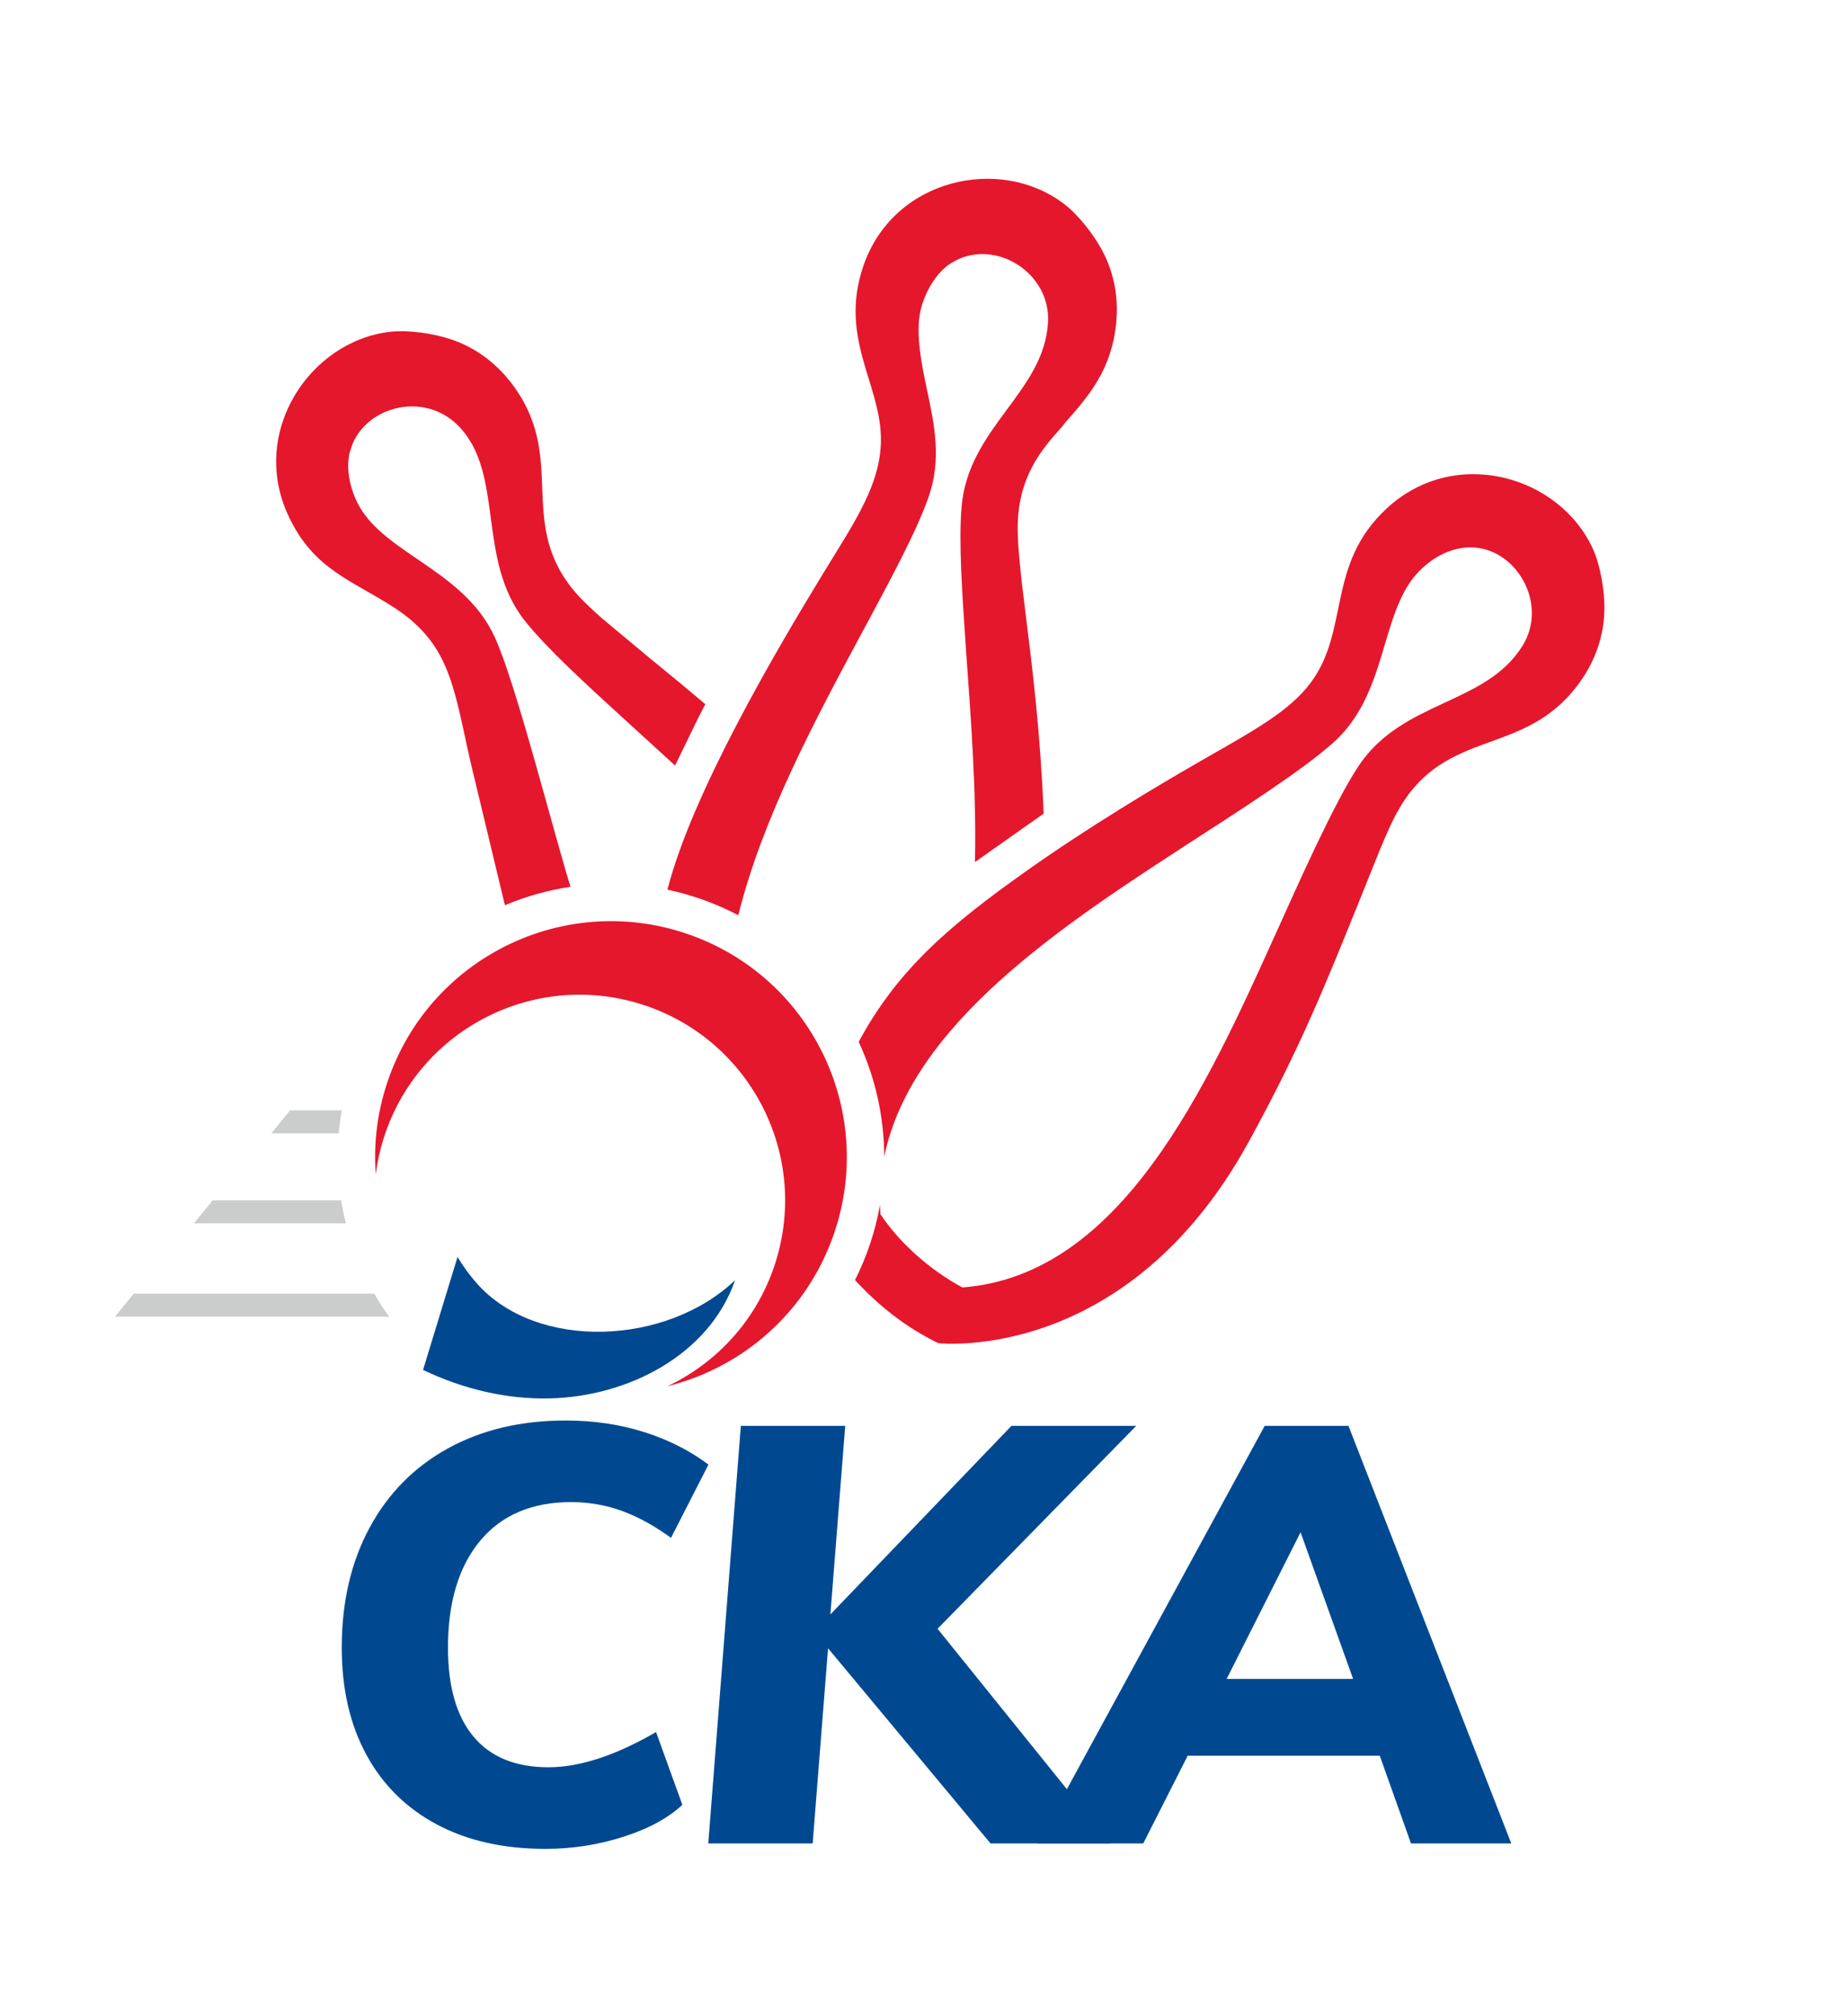
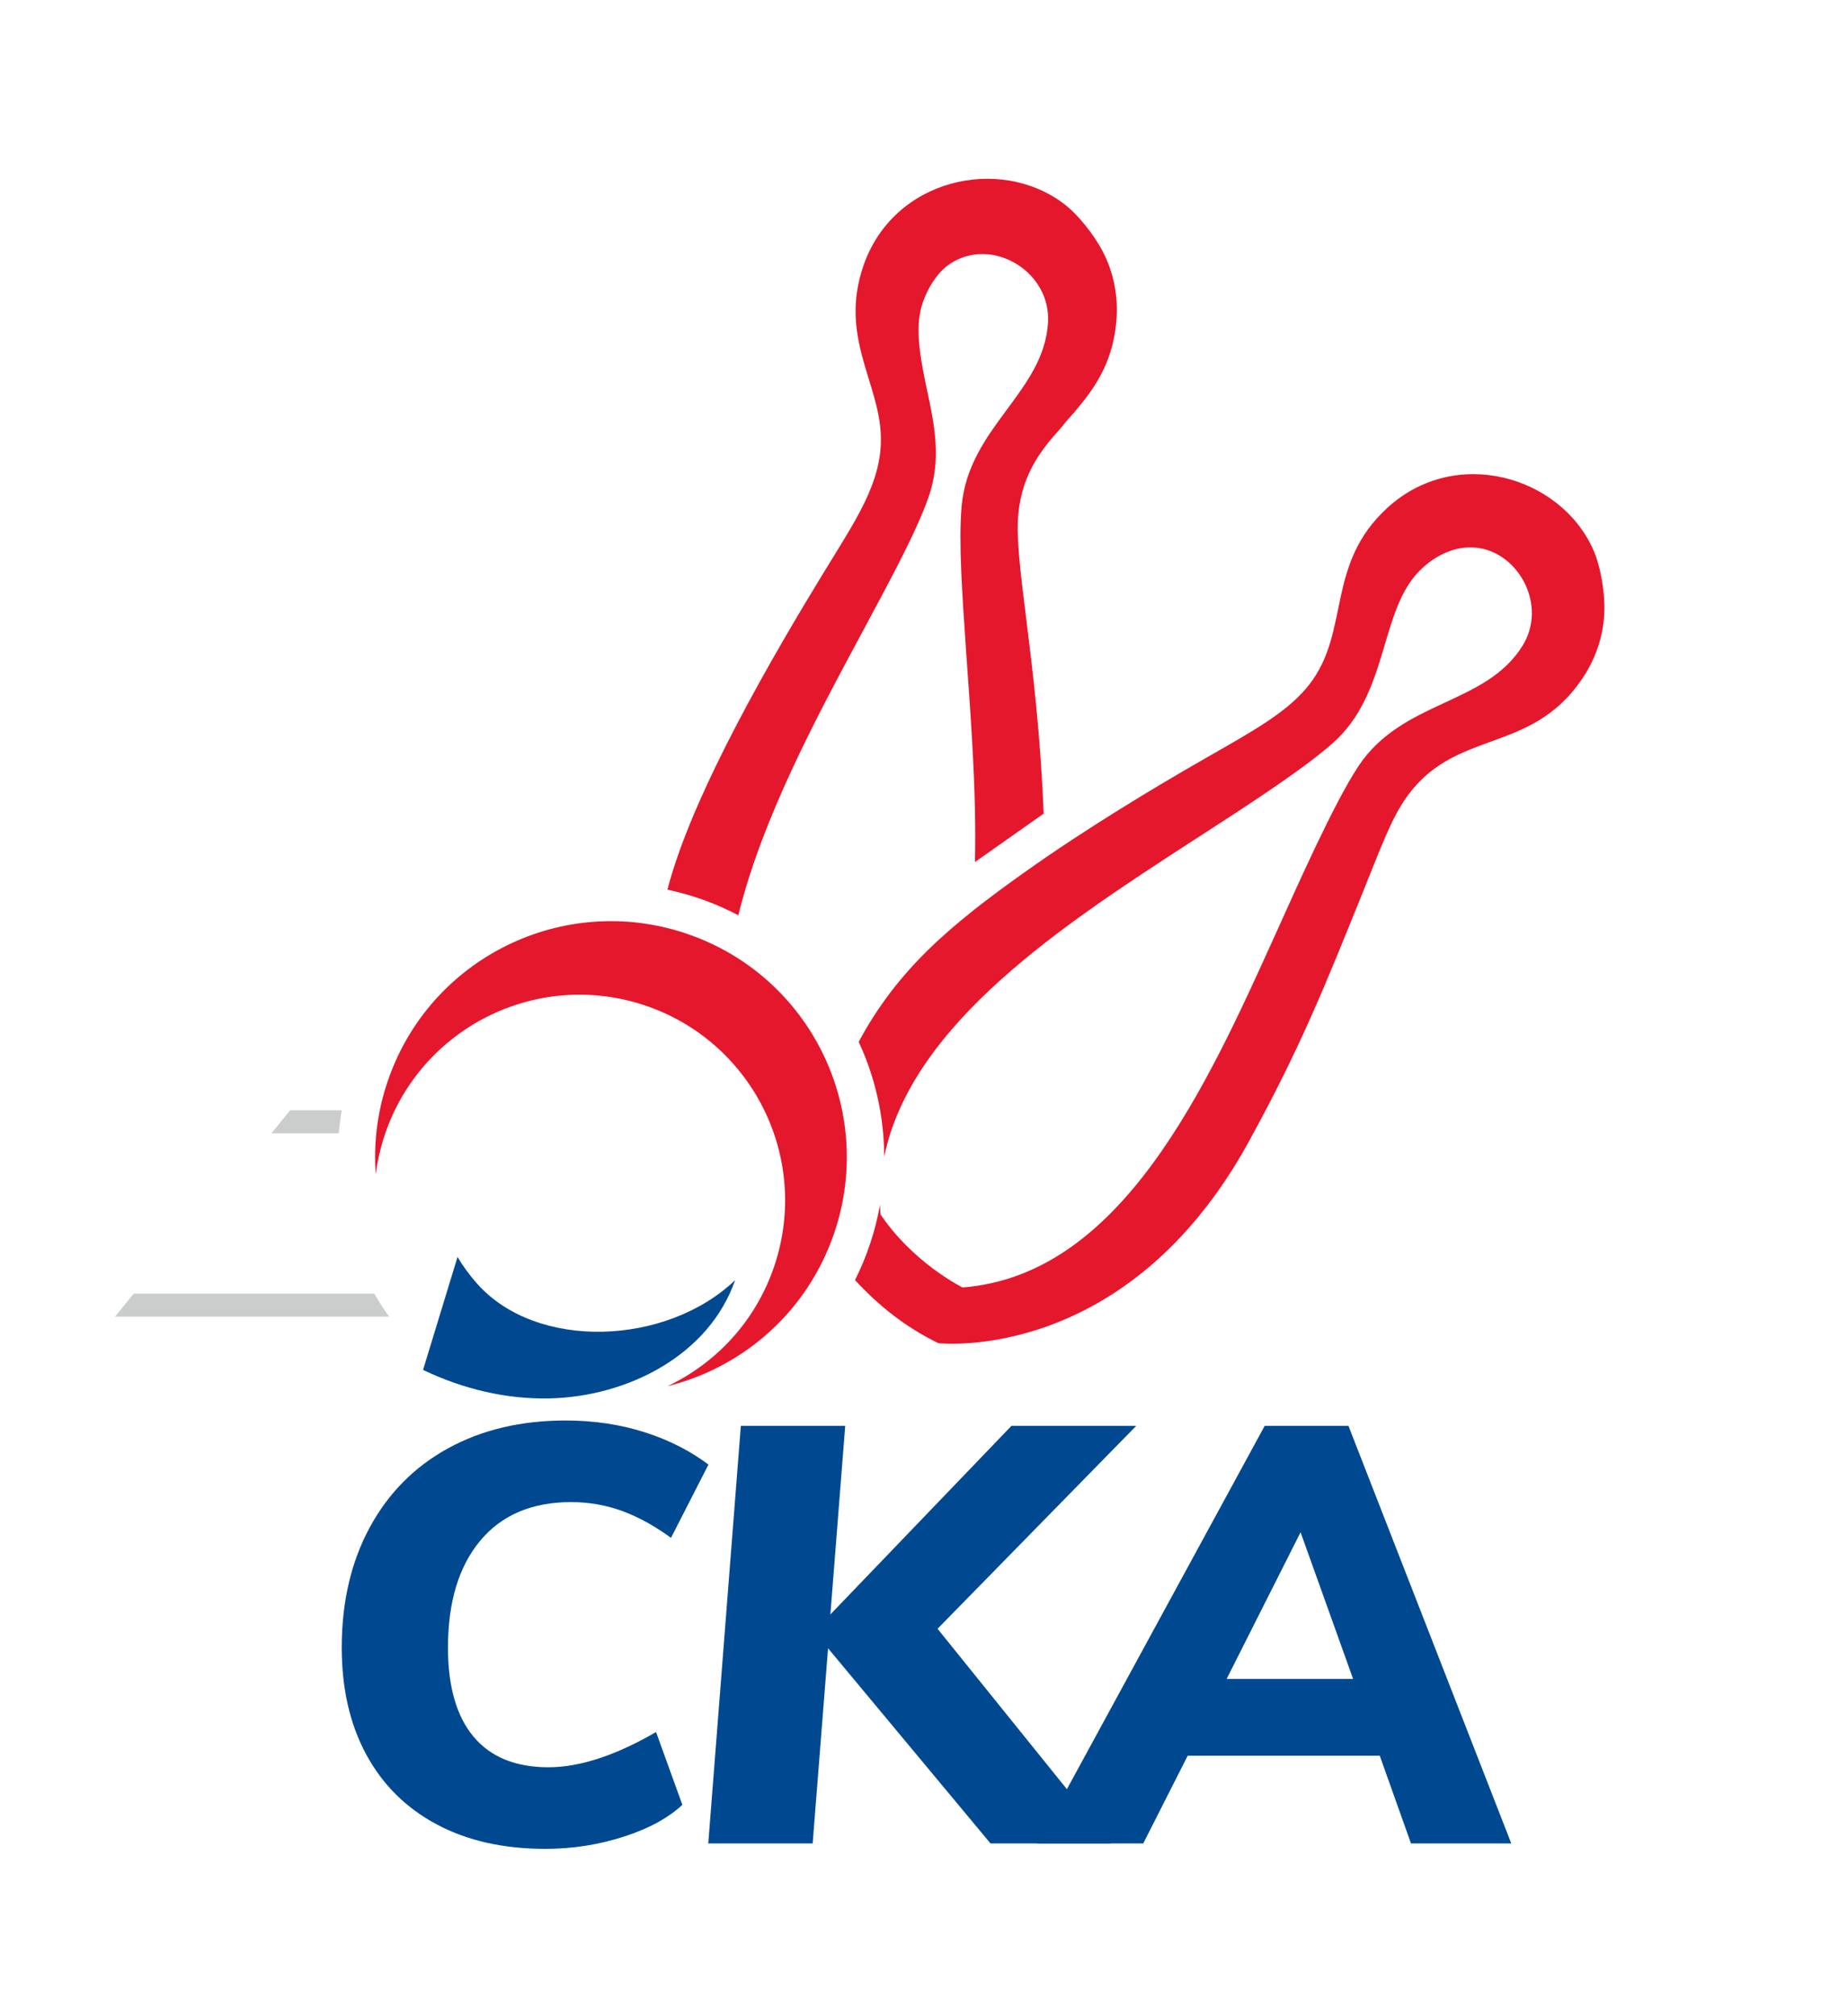
<svg xmlns="http://www.w3.org/2000/svg" version="1.1" id="Layer_1" x="0px" y="0px" width="313.811px" height="342.158px" viewBox="0 0 313.811 342.158" enable-background="new 0 0 313.811 342.158" xml:space="preserve">
-   <path fill-rule="evenodd" clip-rule="evenodd" fill="#E5172D" d="M85.738,153.646l-5.758-23.971  c-2.912-12.688-3.388-20.157-12.792-26.377l0-0.003c-7.246-4.792-13.938-6.466-18.263-15.849  c-6.564-14.236,3.753-29.584,17.353-31.131c3.051-0.347,7.28,0.276,10.227,1.253c4.018,1.333,7.456,3.809,10.106,7.169  c9.887,12.533,1.161,23.336,10.505,35.096c1.222,1.538,2.962,3.23,5.146,5.149l7.903,6.588l-0.001,0.001  c2.887,2.357,6.103,4.982,9.602,7.953c-0.341,0.659-0.691,1.341-1.05,2.047l-0.01-0.005l-4.074,8.368l-8.042-7.337l0,0  c-7.31-6.675-13.595-12.415-17.359-17.091c-8.468-10.521-3.409-25.151-11.424-33.253c-5.712-5.774-15.266-3.393-17.959,3.14  l-0.458,1.371l0.001,0.001l-0.017,0.066l-0.001,0l-0.018,0.068l0.001,0c-0.681,3.04,0.244,6.675,1.827,9.324  c4.763,7.972,17.855,10.836,22.893,22.048c3.615,8.044,9.623,31.942,12.804,42.245C93.028,151.095,89.285,152.151,85.738,153.646" />
  <path fill-rule="evenodd" clip-rule="evenodd" fill="#E5172D" d="M113.336,151.007c4.236-16.482,18.465-40.615,26.563-53.871h0  l0.021-0.037l0.001,0.001c5.29-8.66,9.873-15.2,9.664-23.014c-0.245-9.187-7.105-16.91-2.974-28.958  c5.093-14.854,23.162-18.8,34.052-10.536c2.441,1.852,5.073,5.228,6.528,7.968c1.984,3.738,2.76,7.899,2.357,12.162  c-0.759,8.039-4.668,12.482-8.722,17.078v0c-0.714,1.072-3.091,3.19-5.074,6.58c-1.431,2.444-2.507,5.31-2.841,8.979  c-0.357,3.932,0.367,9.752,1.331,17.492l0.005,0.018h-0.003c1.078,8.658,2.443,19.622,2.983,33.226l-11.672,8.226  c0.275-11.996-0.696-24.514-1.514-35.964h0.001c-0.679-9.878-1.26-18.372-0.755-24.334c1.145-13.494,14.013-19.436,14.681-31.32v0  c0.456-8.333-8.764-14.14-15.769-10.442l-0.001-0.002l-0.703,0.403l0.001,0.001c-2.59,1.629-4.501,5.083-5.175,8.027  c-0.918,4.017,0.233,9.418,1.08,13.404c1.278,6.014,2.542,11.88,0.248,18.369c-2.112,5.974-6.672,14.355-11.364,23.086  c-7.753,14.424-16.872,31.396-20.911,47.801C121.554,153.338,117.56,151.903,113.336,151.007" />
  <path fill-rule="evenodd" clip-rule="evenodd" fill="#E5172D" d="M159.453,227.994l-0.23-0.07c-5.361-2.63-9.96-6.221-14.03-10.656  c2.033-4.045,3.443-8.302,4.238-12.757c0.015,0.525,0.038,1.054,0.076,1.586c1.684,2.517,3.79,4.855,6.093,6.911  c2.477,2.212,5.177,4.093,7.824,5.514c26.988-2.052,41.375-33.868,53.245-60.125c3.68-8.14,9.793-21.968,13.984-28.313  c7.471-11.309,21.586-10.342,27.885-20.467l-0.002-0.001c4.215-6.769-0.524-15.59-7.455-16.608  c-4.019-0.59-7.928,1.468-10.593,4.487c-6.15,6.968-4.885,20.301-14.038,28.518c-5.465,4.906-16.911,12.155-24.175,16.867  c-21.497,13.947-47.472,30.804-52.128,53.445c-0.011-6.772-1.521-13.454-4.33-19.486c6.64-12.361,15.632-19.9,28.398-28.951  c10.369-7.352,21.713-14.17,30.604-19.259c7.956-4.554,13.983-7.833,17.592-12.54c6.926-9.035,2.656-20.261,13.18-29.895  c11.569-10.591,29.333-5.422,34.939,7.057c1.253,2.79,1.953,7.035,1.919,10.119c-0.015,1.341-0.159,2.701-0.445,4.065v0  c-0.58,2.761-1.698,5.358-3.31,7.747h-0.002c-8.905,13.201-21.897,8.241-30.231,20.685c-2.405,3.591-4.187,8.542-7.208,15.999  c-6.125,15.111-10.287,25.703-19.227,41.971C191.335,231.487,159.711,227.976,159.453,227.994" />
  <path fill-rule="evenodd" clip-rule="evenodd" fill="#CBCCCC" d="M49.264,188.457h8.771c-0.226,1.301-0.395,2.604-0.508,3.904  H46.081L49.264,188.457z" />
-   <path fill-rule="evenodd" clip-rule="evenodd" fill="#CBCCCC" d="M36.11,203.737h21.828c0.211,1.315,0.479,2.618,0.8,3.904H32.927  L36.11,203.737z" />
  <path fill-rule="evenodd" clip-rule="evenodd" fill="#CBCCCC" d="M22.702,219.577h40.856c0.772,1.341,1.612,2.645,2.517,3.905H19.52  L22.702,219.577z" />
  <path fill-rule="evenodd" clip-rule="evenodd" fill="#E5172D" d="M117.485,158.789l0.003,0l0.105,0.039  c10.375,3.822,18.219,11.49,22.514,20.795c4.278,9.27,5.032,20.169,1.253,30.512v0.003l-0.039,0.105  c-3.823,10.375-11.49,18.22-20.795,22.515c-2.302,1.063-4.705,1.907-7.174,2.52c8.547-4.05,15.429-11.539,18.425-21.292  c5.66-18.424-4.688-37.947-23.111-43.607c-18.424-5.66-37.947,4.688-43.607,23.111c-0.592,1.928-1.007,3.868-1.257,5.803  c-0.403-5.518,0.338-11.207,2.375-16.735c3.823-10.376,11.49-18.22,20.795-22.514C96.243,155.764,107.142,155.011,117.485,158.789" />
  <path fill-rule="evenodd" clip-rule="evenodd" fill="#004991" d="M77.694,213.344c0.931,1.564,2.023,3.069,3.283,4.491  c10.186,11.505,32.245,10.543,43.852-0.549c-4.417,12.723-18.228,19.784-31.562,20.071c-7.278,0.157-14.652-1.591-21.429-4.838  L77.694,213.344z" />
  <path fill-rule="evenodd" clip-rule="evenodd" fill="#004991" d="M229.034,284.964h-19.892h-0.844l0.381-0.754l11.629-23.055  l0.543-1.078l0.408,1.138l8.263,23.054l0.249,0.695H229.034z M234.421,298.348l5.181,14.545h17.031l-27.647-70.874h-14.23  l-38.604,70.874h17.985l7.402-14.605l0.146-0.287h0.318h31.929h0.366L234.421,298.348z" />
  <polygon fill-rule="evenodd" clip-rule="evenodd" fill="#004991" points="159.532,276.124 192.94,242.019 171.751,242.019   142.017,272.97 141.01,274.018 141.124,272.57 143.527,242.019 125.803,242.019 120.273,312.893 138,312.893 140.512,281.038   140.612,279.766 141.429,280.747 168.202,312.893 188.602,312.893 159.498,276.813 159.209,276.454 " />
  <path fill-rule="evenodd" clip-rule="evenodd" fill="#004991" d="M82.634,312.767c3.077,0.696,6.401,1.044,9.971,1.044  c2.328,0,4.609-0.176,6.845-0.527c2.238-0.352,4.443-0.882,6.614-1.588c2.163-0.704,4.083-1.524,5.761-2.458  c1.557-0.868,2.906-1.835,4.048-2.902l-4.467-12.354c-3.332,1.934-6.484,3.398-9.455,4.395c-3.15,1.056-6.096,1.584-8.835,1.584  c-2.784,0-5.238-0.434-7.362-1.303c-2.14-0.875-3.934-2.188-5.382-3.936c-2.868-3.463-4.302-8.488-4.302-15.072  c0-3.822,0.449-7.239,1.348-10.247c0.903-3.023,2.262-5.635,4.075-7.832c1.823-2.208,4.031-3.864,6.624-4.968  c2.583-1.1,5.541-1.649,8.874-1.649c1.525,0,3.022,0.131,4.489,0.391c1.466,0.26,2.904,0.651,4.311,1.172  c1.403,0.521,2.827,1.187,4.27,1.998c1.276,0.719,2.571,1.554,3.884,2.505l6.359-12.433c-1.509-1.133-3.124-2.143-4.845-3.03  c-1.854-0.956-3.83-1.771-5.926-2.441c-2.093-0.67-4.264-1.173-6.509-1.509c-2.243-0.336-4.56-0.504-6.951-0.504  c-3.804,0-7.373,0.395-10.708,1.184c-3.328,0.788-6.425,1.97-9.291,3.545c-2.864,1.575-5.405,3.482-7.621,5.724v0.002  c-2.219,2.244-4.116,4.822-5.689,7.734c-1.577,2.918-2.759,6.071-3.546,9.458v0.003c-0.79,3.393-1.185,7.025-1.185,10.898  c0,3.501,0.349,6.766,1.044,9.793c0.694,3.02,1.737,5.811,3.126,8.372c1.388,2.559,3.074,4.823,5.059,6.791  c1.988,1.971,4.277,3.649,6.866,5.035C76.726,311.03,79.56,312.073,82.634,312.767" />
</svg>